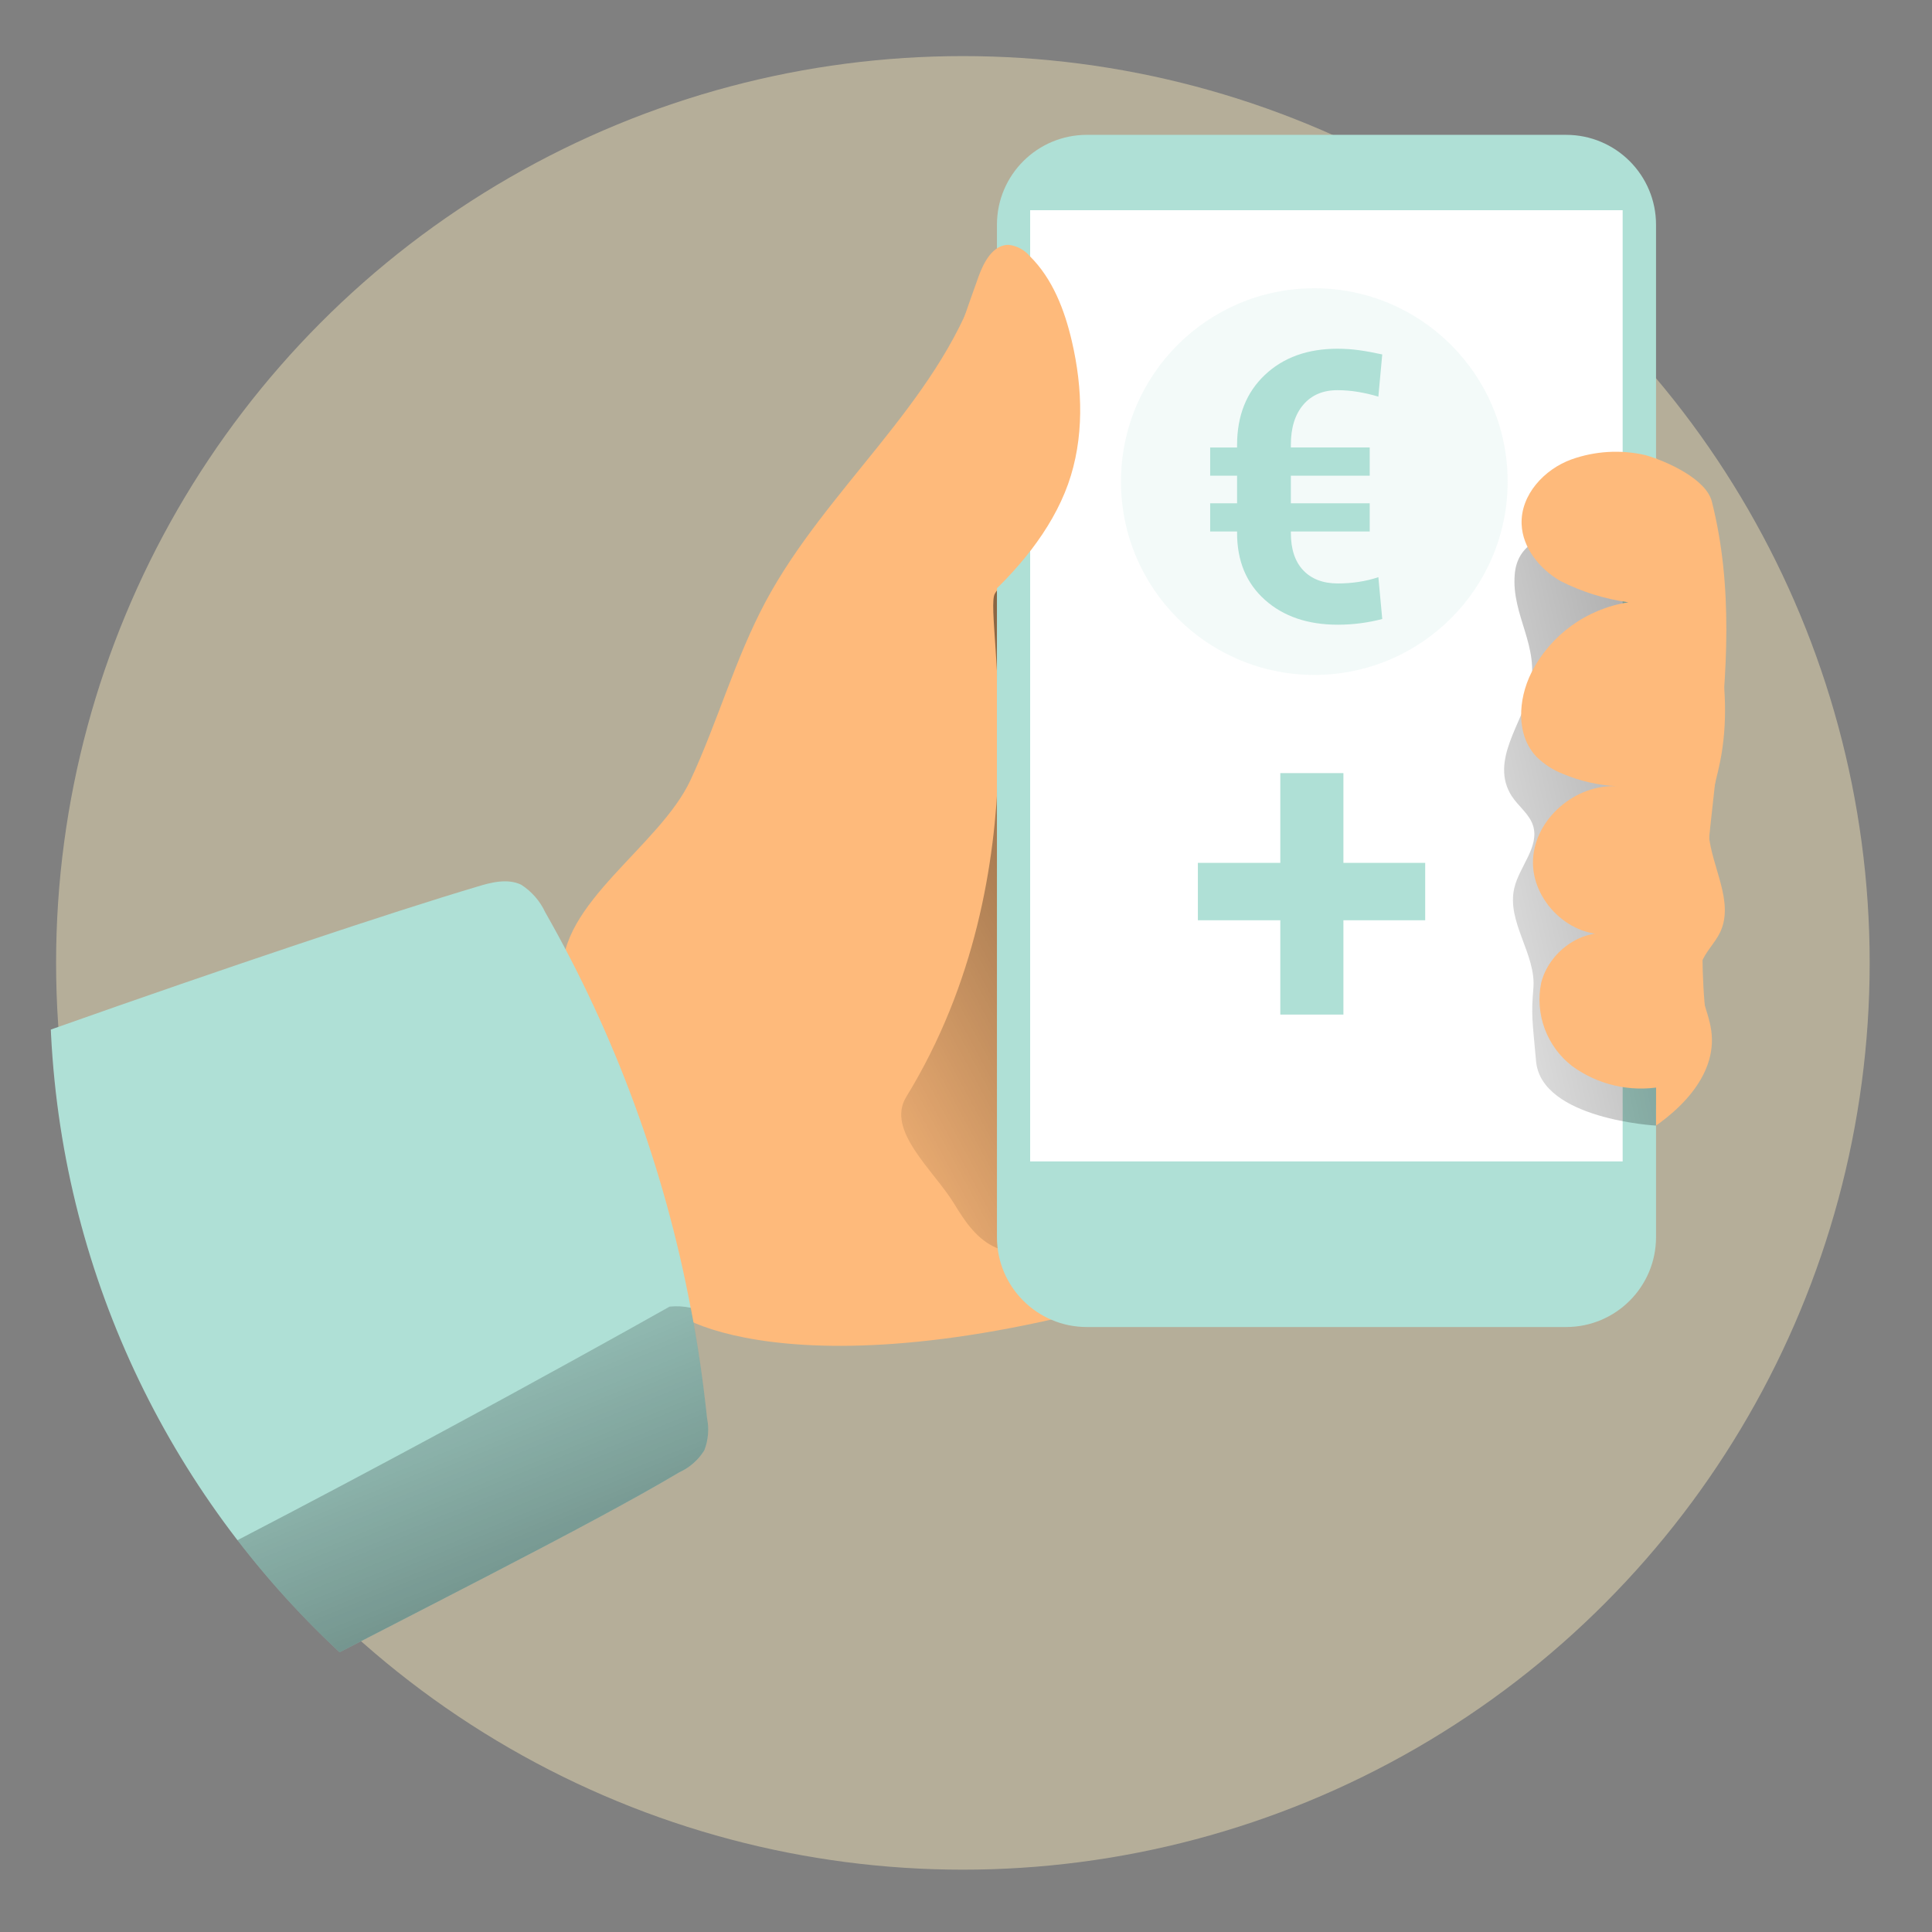
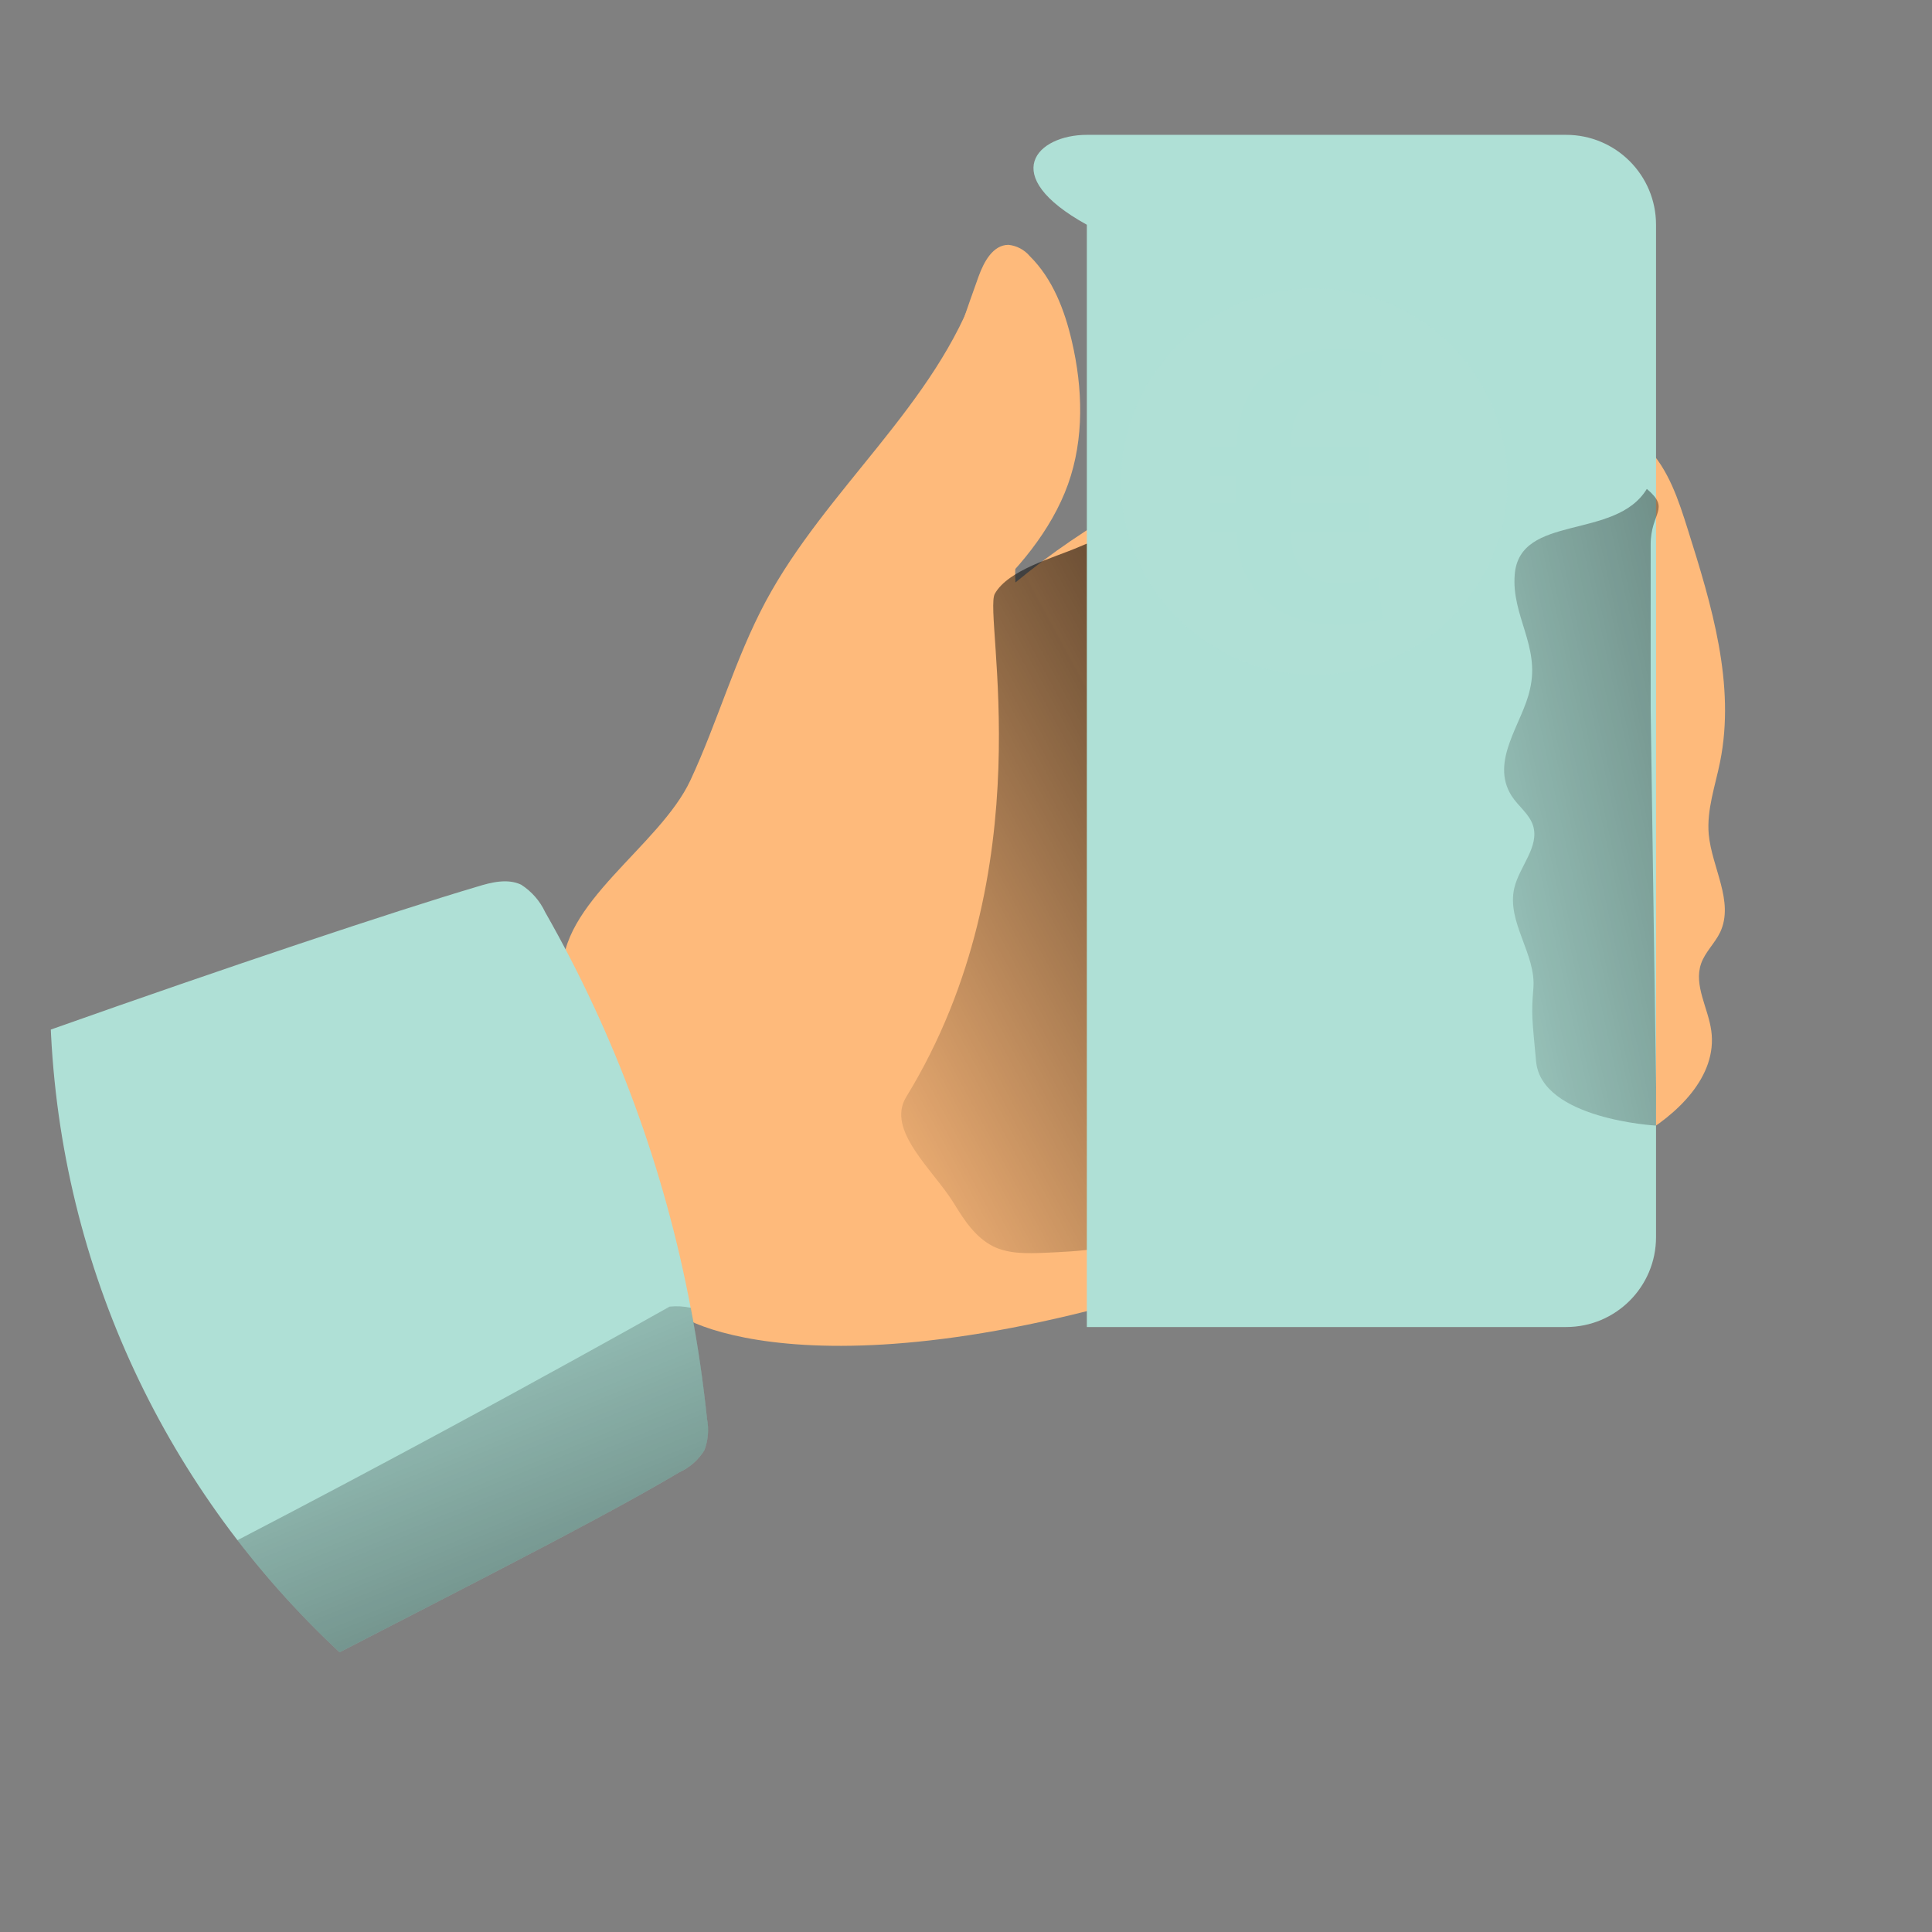
<svg xmlns="http://www.w3.org/2000/svg" xmlns:xlink="http://www.w3.org/1999/xlink" version="1.1" id="Ebene_1" x="0px" y="0px" viewBox="0 0 310 310" style="enable-background:new 0 0 310 310;" xml:space="preserve">
  <rect x="0" y="0" width="310" height="310" fill="#808080" stroke="none" />
  <style type="text/css">
	.st0{opacity:0.5;fill:#EADCB2;}
	.st1{clip-path:url(#SVGID_2_);}
	.st2{fill:#FEBA7B;}
	.st3{fill:url(#SVGID_3_);}
	.st4{fill:#AFE0D6;}
	.st5{fill:#FFFFFF;}
	.st6{opacity:0.16;fill:#AFE0D6;enable-background:new    ;}
	.st7{fill:url(#SVGID_4_);}
	.st8{fill:url(#SVGID_5_);}
</style>
-   <circle class="st0" cx="154.5" cy="154.5" r="145.5" />
  <g>
    <defs>
      <path id="SVGID_1_" d="M8,158.5C8,238.857,73.143,304,153.5,304S299,238.857,299,158.5    c0-50.223-1.297-129.353-40-155.5c-23.222-15.688-75.366,10-105.5,10C73.143,13,8,78.143,8,158.5    z" />
    </defs>
    <clipPath id="SVGID_2_">
      <use xlink:href="#SVGID_1_" style="overflow:visible;" />
    </clipPath>
    <g class="st1">
      <path class="st2" d="M110.777,125.206c4.385-9.398,7.171-19.52,12.075-28.685    c9.698-18.086,27.32-31.595,34.026-50.992    c8.073,3.237,10.778,13.523,9.89,22.183s-4.248,17.061-3.838,25.749    c22.88-18.855,51.786-28.84,81.426-28.125    c7.13,0.205,14.848,1.366,19.861,6.393c3.497,3.538,5.109,8.483,6.598,13.223    c3.825,12.116,7.69,24.874,5.177,37.318c-0.779,3.852-2.158,7.677-1.817,11.583    c0.492,5.341,4.098,10.819,1.858,15.681c-0.847,1.803-2.431,3.21-3.087,5.095    c-1.202,3.483,1.147,7.117,1.639,10.764c1.011,7.335-5.464,13.496-11.898,17.129    c-19.124,10.764-41.826,12.772-62.534,20.053    c-66.66,23.413-91.93,9.466-92.695,7.076    c-5.232-16.091-15.996-36.321-17.157-53.136    C89.509,145.053,105.846,135.778,110.777,125.206z" />
      <linearGradient id="SVGID_3_" gradientUnits="userSpaceOnUse" x1="184.418" y1="138.24" x2="320.455" y2="211.702" gradientTransform="matrix(1 0 0 -1 -60.46 310.01)">
        <stop offset="0" style="stop-color:#010101;stop-opacity:0" />
        <stop offset="0.95" style="stop-color:#010101" />
      </linearGradient>
      <path class="st3" d="M145.404,176.02c-3.278,5.355,4.357,11.706,7.649,17.047    c1.653,2.732,3.456,5.464,6.297,6.912c2.513,1.243,5.464,1.147,8.264,1.038    c5.628-0.246,11.447-0.533,16.46-3.114    c7.745-3.975,11.925-12.471,15.162-20.558    c9.562-23.823,15.354-50.541,7.513-75.033    c-2.254-7.048-6.188-14.288-13.072-17.006c-6.68-2.623-14.193-0.26-20.79,2.554    c-3.825,1.639-11.133,3.593-13.264,7.417    C157.725,98.665,167.793,139.48,145.404,176.02z" />
      <path class="st4" d="M113.017,232.708c-0.957,1.544-2.349,2.771-4.002,3.524    c-29.628,17.635-114.1,56.551-140.395,78.803    C-40.778,323.04-50.203,331.427-61.117,337c-2.732-3.424-5.35-6.948-7.854-10.573    c-3.756-5.437-0.096-0.15-0.15-0.191    c-24.588-35.638-35.83-78.667-22.197-118.976    c8.906-0.847,26.718-13.66,33.589-16.856    c25.243-11.624,107.571-40.214,134.262-48.123    c2.281-0.71,4.904-1.366,7.089-0.328c1.682,1.079,3.023,2.614,3.866,4.426    c11.247,19.733,19.136,41.198,23.345,63.518    c1.147,5.86,1.994,11.816,2.623,17.758    C113.785,229.346,113.634,231.097,113.017,232.708z" />
-       <path class="st4" d="M174.39,21.637h76.904c7.967,0,14.425,6.458,14.425,14.425v162.442    c0,7.967-6.458,14.425-14.425,14.425h-76.904c-7.967,0-14.425-6.458-14.425-14.425    V36.062C159.966,28.095,166.424,21.637,174.39,21.637z" />
-       <rect x="165.293" y="33.726" class="st5" width="95.072" height="152.626" />
+       <path class="st4" d="M174.39,21.637h76.904c7.967,0,14.425,6.458,14.425,14.425v162.442    c0,7.967-6.458,14.425-14.425,14.425h-76.904V36.062C159.966,28.095,166.424,21.637,174.39,21.637z" />
      <circle class="st6" cx="210.889" cy="77.273" r="31.021" />
      <g>
        <linearGradient id="SVGID_4_" gradientUnits="userSpaceOnUse" x1="212.668" y1="140.954" x2="399.777" y2="100.091">
          <stop offset="0" style="stop-color:#010101;stop-opacity:0" />
          <stop offset="0.95" style="stop-color:#010101" />
        </linearGradient>
        <path class="st7" d="M264.244,78.448c-5.027,8.291-20.421,3.92-21.2,13.755     c-0.533,6.625,4.098,11.474,2.445,18.399     c-1.134,5.396-6.516,11.502-2.937,17.116c1.065,1.652,2.828,2.868,3.428,4.739     c1.079,3.401-2.186,6.557-3.005,10.04c-1.27,5.464,3.551,10.614,3.06,16.132     c-0.355,4.193-0.169,5.037,0.437,11.659     c0.852,9.319,19.247,10.32,19.247,10.32c0-5.437-0.005,1.311,0.009-6.147     l-0.87-60.649V87.395C264.859,82.122,268.123,81.74,264.244,78.448z" />
      </g>
      <path class="st2" d="M171.372,77.697c2.609-7.308,2.377-15.381,0.615-22.935    c-1.161-5.013-3.087-10.04-6.748-13.66c-0.861-1.024-2.085-1.675-3.415-1.817    c-2.5,0-3.961,2.732-4.808,5.081c-3.552,9.844-6.775,19.802-9.671,29.874    c-1.578,4.64-2.426,9.497-2.513,14.397c0.246,8.387,4.863,14.903,12.403,8.291    C163.094,91.766,168.694,85.169,171.372,77.697z" />
-       <path class="st2" d="M252.169,73.708c-4.398,1.585-8.196,5.71-8.018,10.395    c0.15,3.825,2.896,7.185,6.202,9.111c3.428,1.74,7.121,2.898,10.928,3.429    c-6.711,1.037-12.51,5.249-15.572,11.31c-2.145,4.303-2.486,10.04,0.861,13.509    c1.22,1.191,2.67,2.121,4.262,2.732c2.721,1.14,5.618,1.801,8.565,1.953    c-6.598-0.314-13.072,5.163-13.414,11.747    c-0.342,6.584,6.051,12.827,12.594,11.925c-4.972-0.806-10.04,2.991-11.283,7.868    c-1.036,5.049,0.9,10.246,4.986,13.387c4.116,2.997,9.274,4.19,14.288,3.306    c2.5-0.382,5.136-1.366,6.475-3.483c1.339-2.117,1.011-4.849,0.724-7.335    c-3.224-27.825,7.841-55.677,0.902-83.106    c-0.915-3.579-7.144-6.42-10.655-7.431    C260.08,72.121,255.971,72.358,252.169,73.708z" />
      <linearGradient id="SVGID_5_" gradientUnits="userSpaceOnUse" x1="58.772" y1="92.599" x2="137.247" y2="-99.238" gradientTransform="matrix(1 0 0 -1 -60.46 310.01)">
        <stop offset="0" style="stop-color:#010101;stop-opacity:0" />
        <stop offset="0.95" style="stop-color:#010101" />
      </linearGradient>
      <path class="st8" d="M113.017,232.708c-0.957,1.544-2.349,2.771-4.002,3.524    c-29.628,17.635-114.1,56.551-140.395,78.803    C-40.778,323.04-50.203,331.427-61.117,337c-2.936-3.277-5.565-6.816-7.854-10.573    c0,0-0.096-0.15-0.15-0.191c-5.585-9.211-10.691-18.703-15.299-28.44    c30.215,3.333,191.865-88.146,191.865-88.146    c1.132-0.111,2.275-0.047,3.388,0.191c1.147,5.86,1.994,11.816,2.623,17.758    C113.796,229.309,113.644,231.081,113.017,232.708z" />
      <g>
        <path class="st4" d="M219.778,85.282h-12.652v0.236c0,2.601,0.666,4.602,1.995,6.001     c1.331,1.399,3.177,2.099,5.542,2.099c1.143,0,2.262-0.083,3.357-0.251     c1.093-0.167,2.144-0.419,3.147-0.754l0.622,6.71     c-1.123,0.296-2.286,0.522-3.488,0.68c-1.202,0.157-2.415,0.236-3.637,0.236     c-4.828,0-8.73-1.33-11.706-3.991c-2.976-2.66-4.463-6.237-4.463-10.731     v-0.236h-4.316v-4.523h4.316v-4.434h-4.316v-4.523h4.316v-0.384     c0-4.69,1.482-8.44,4.449-11.248c2.965-2.808,6.852-4.212,11.662-4.212     c1.182,0,2.339,0.079,3.473,0.236c1.132,0.158,2.369,0.384,3.709,0.68     l-0.622,6.769c-1.044-0.315-2.122-0.566-3.236-0.754     c-1.112-0.187-2.223-0.281-3.324-0.281c-2.328,0-4.154,0.779-5.485,2.335     c-1.329,1.557-1.995,3.695-1.995,6.415v0.443h12.652v4.523h-12.652v4.434h12.652     V85.282z" />
      </g>
      <g>
        <path class="st4" d="M215.559,138.449h13.121v9.211h-13.121v15.133H205.433v-15.133h-13.229     v-9.211h13.229v-14.402h10.126V138.449z" />
      </g>
    </g>
  </g>
</svg>